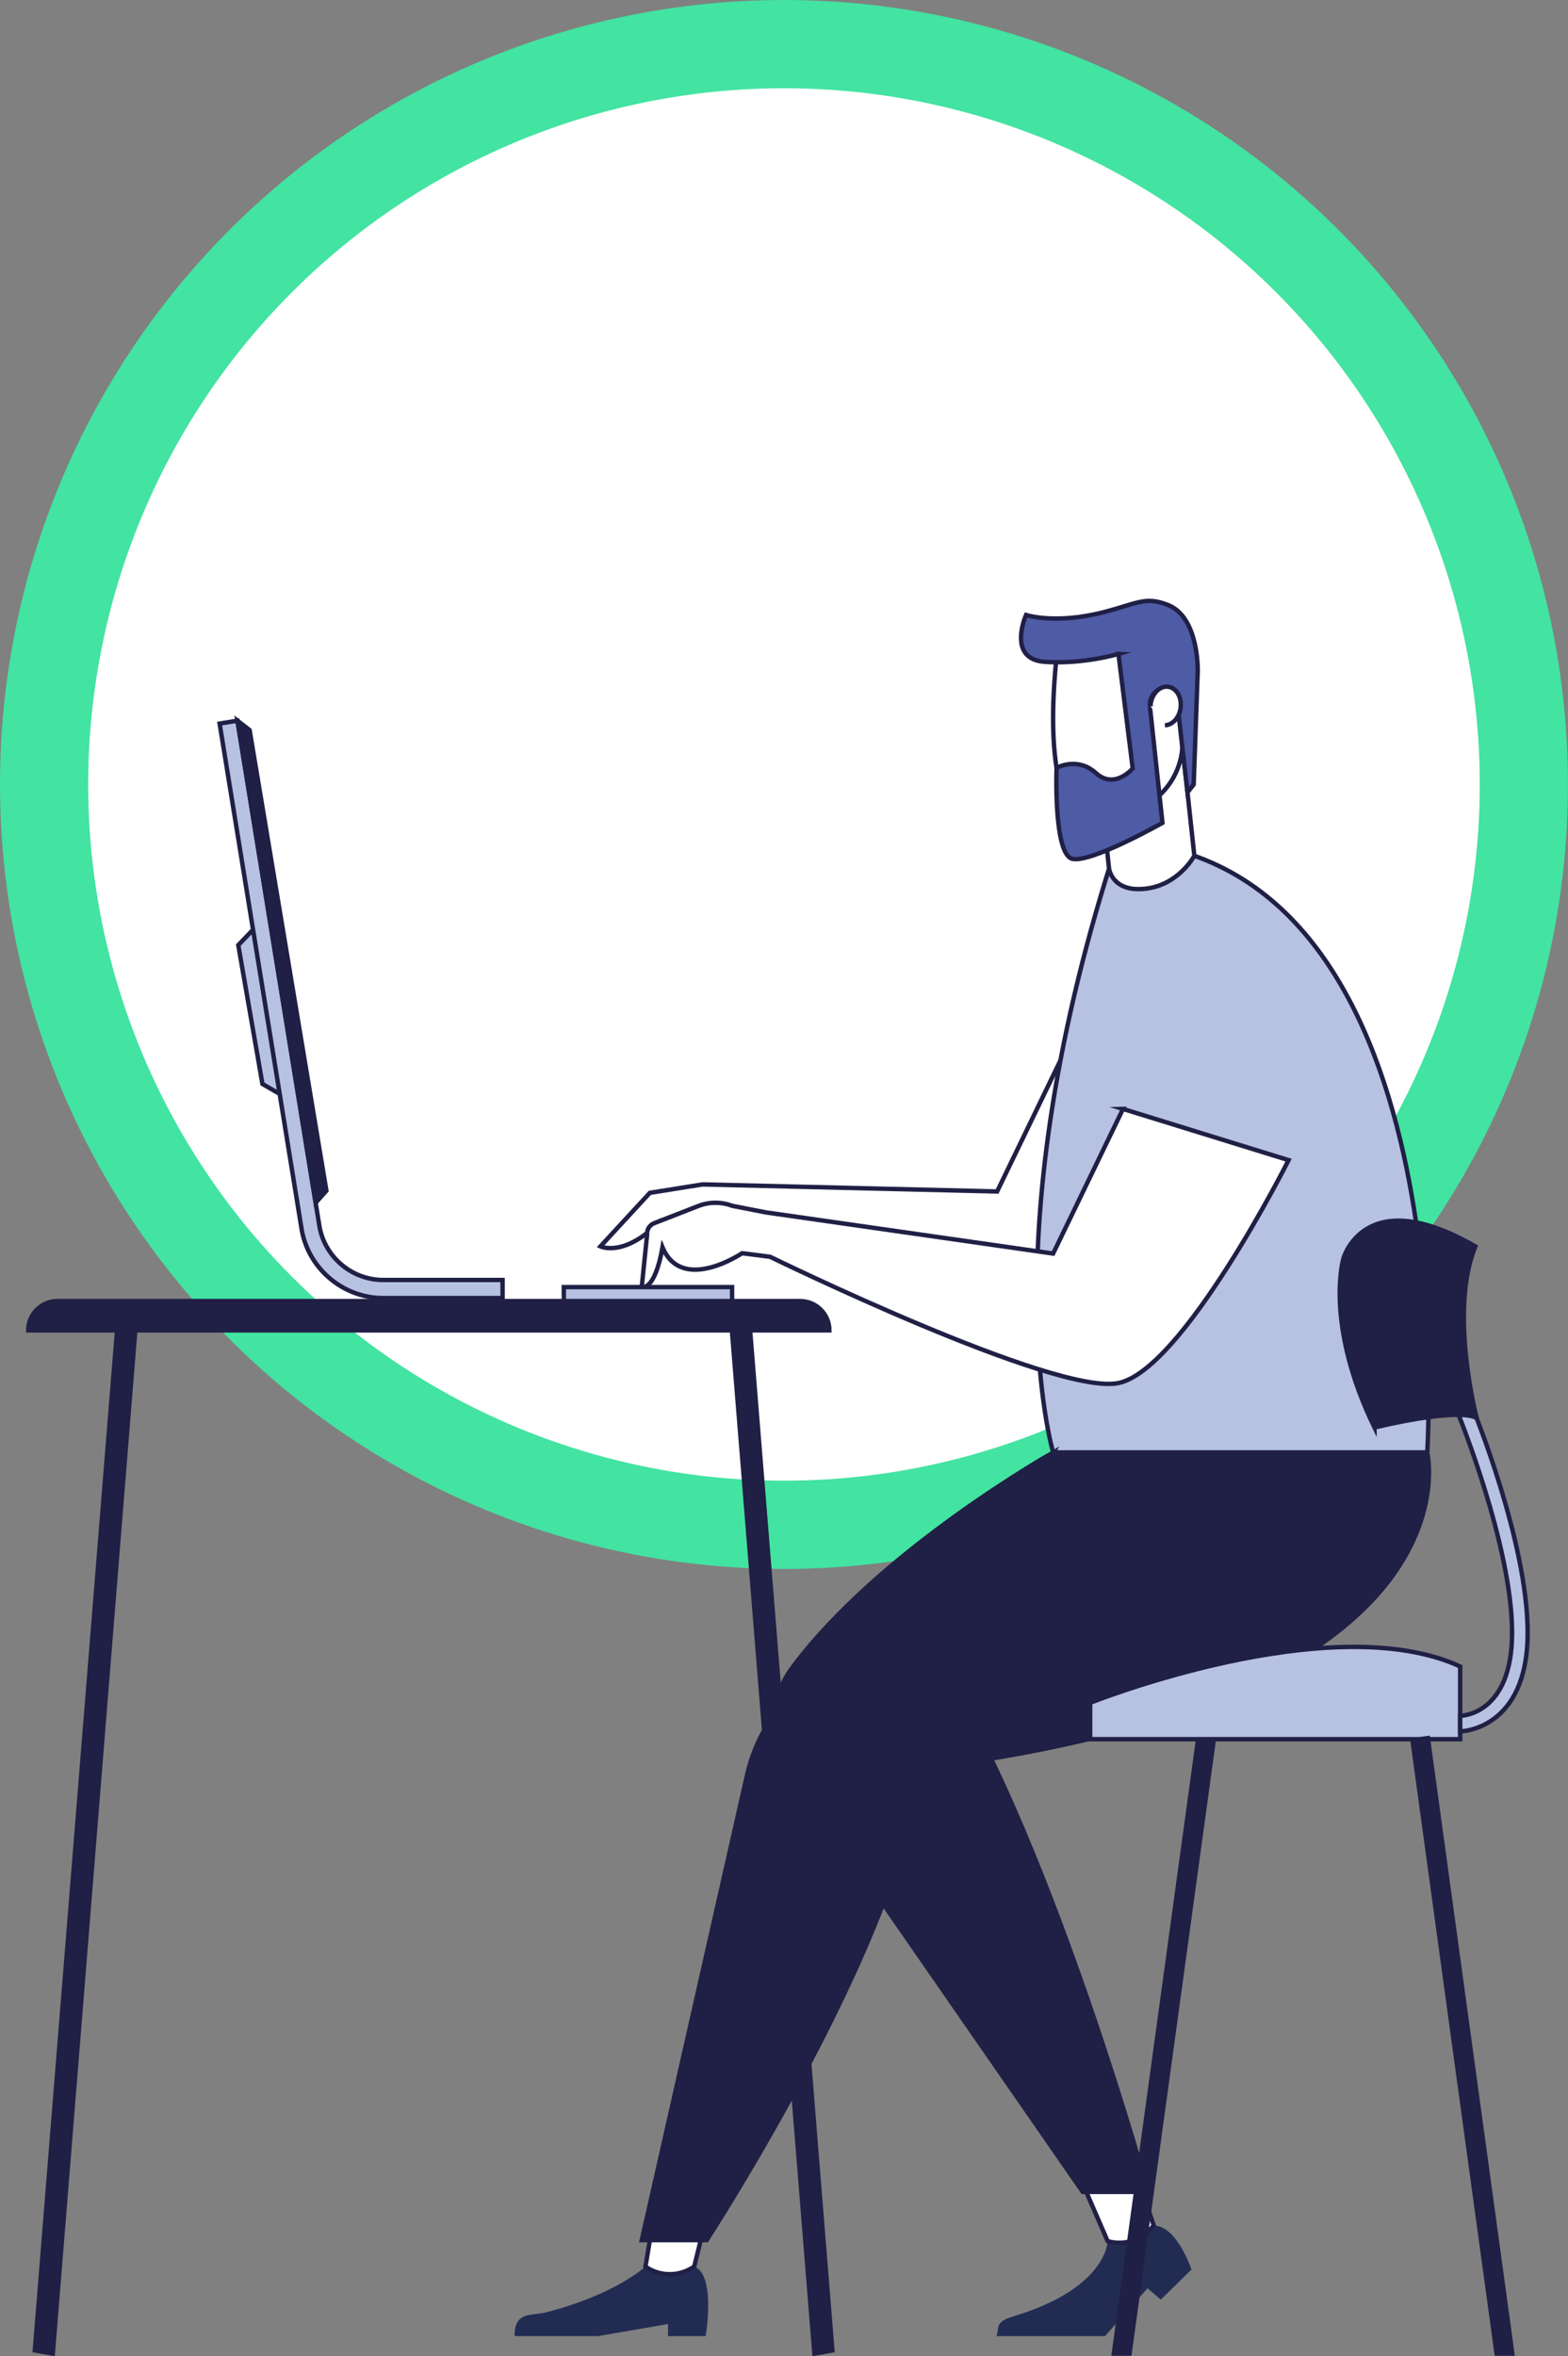
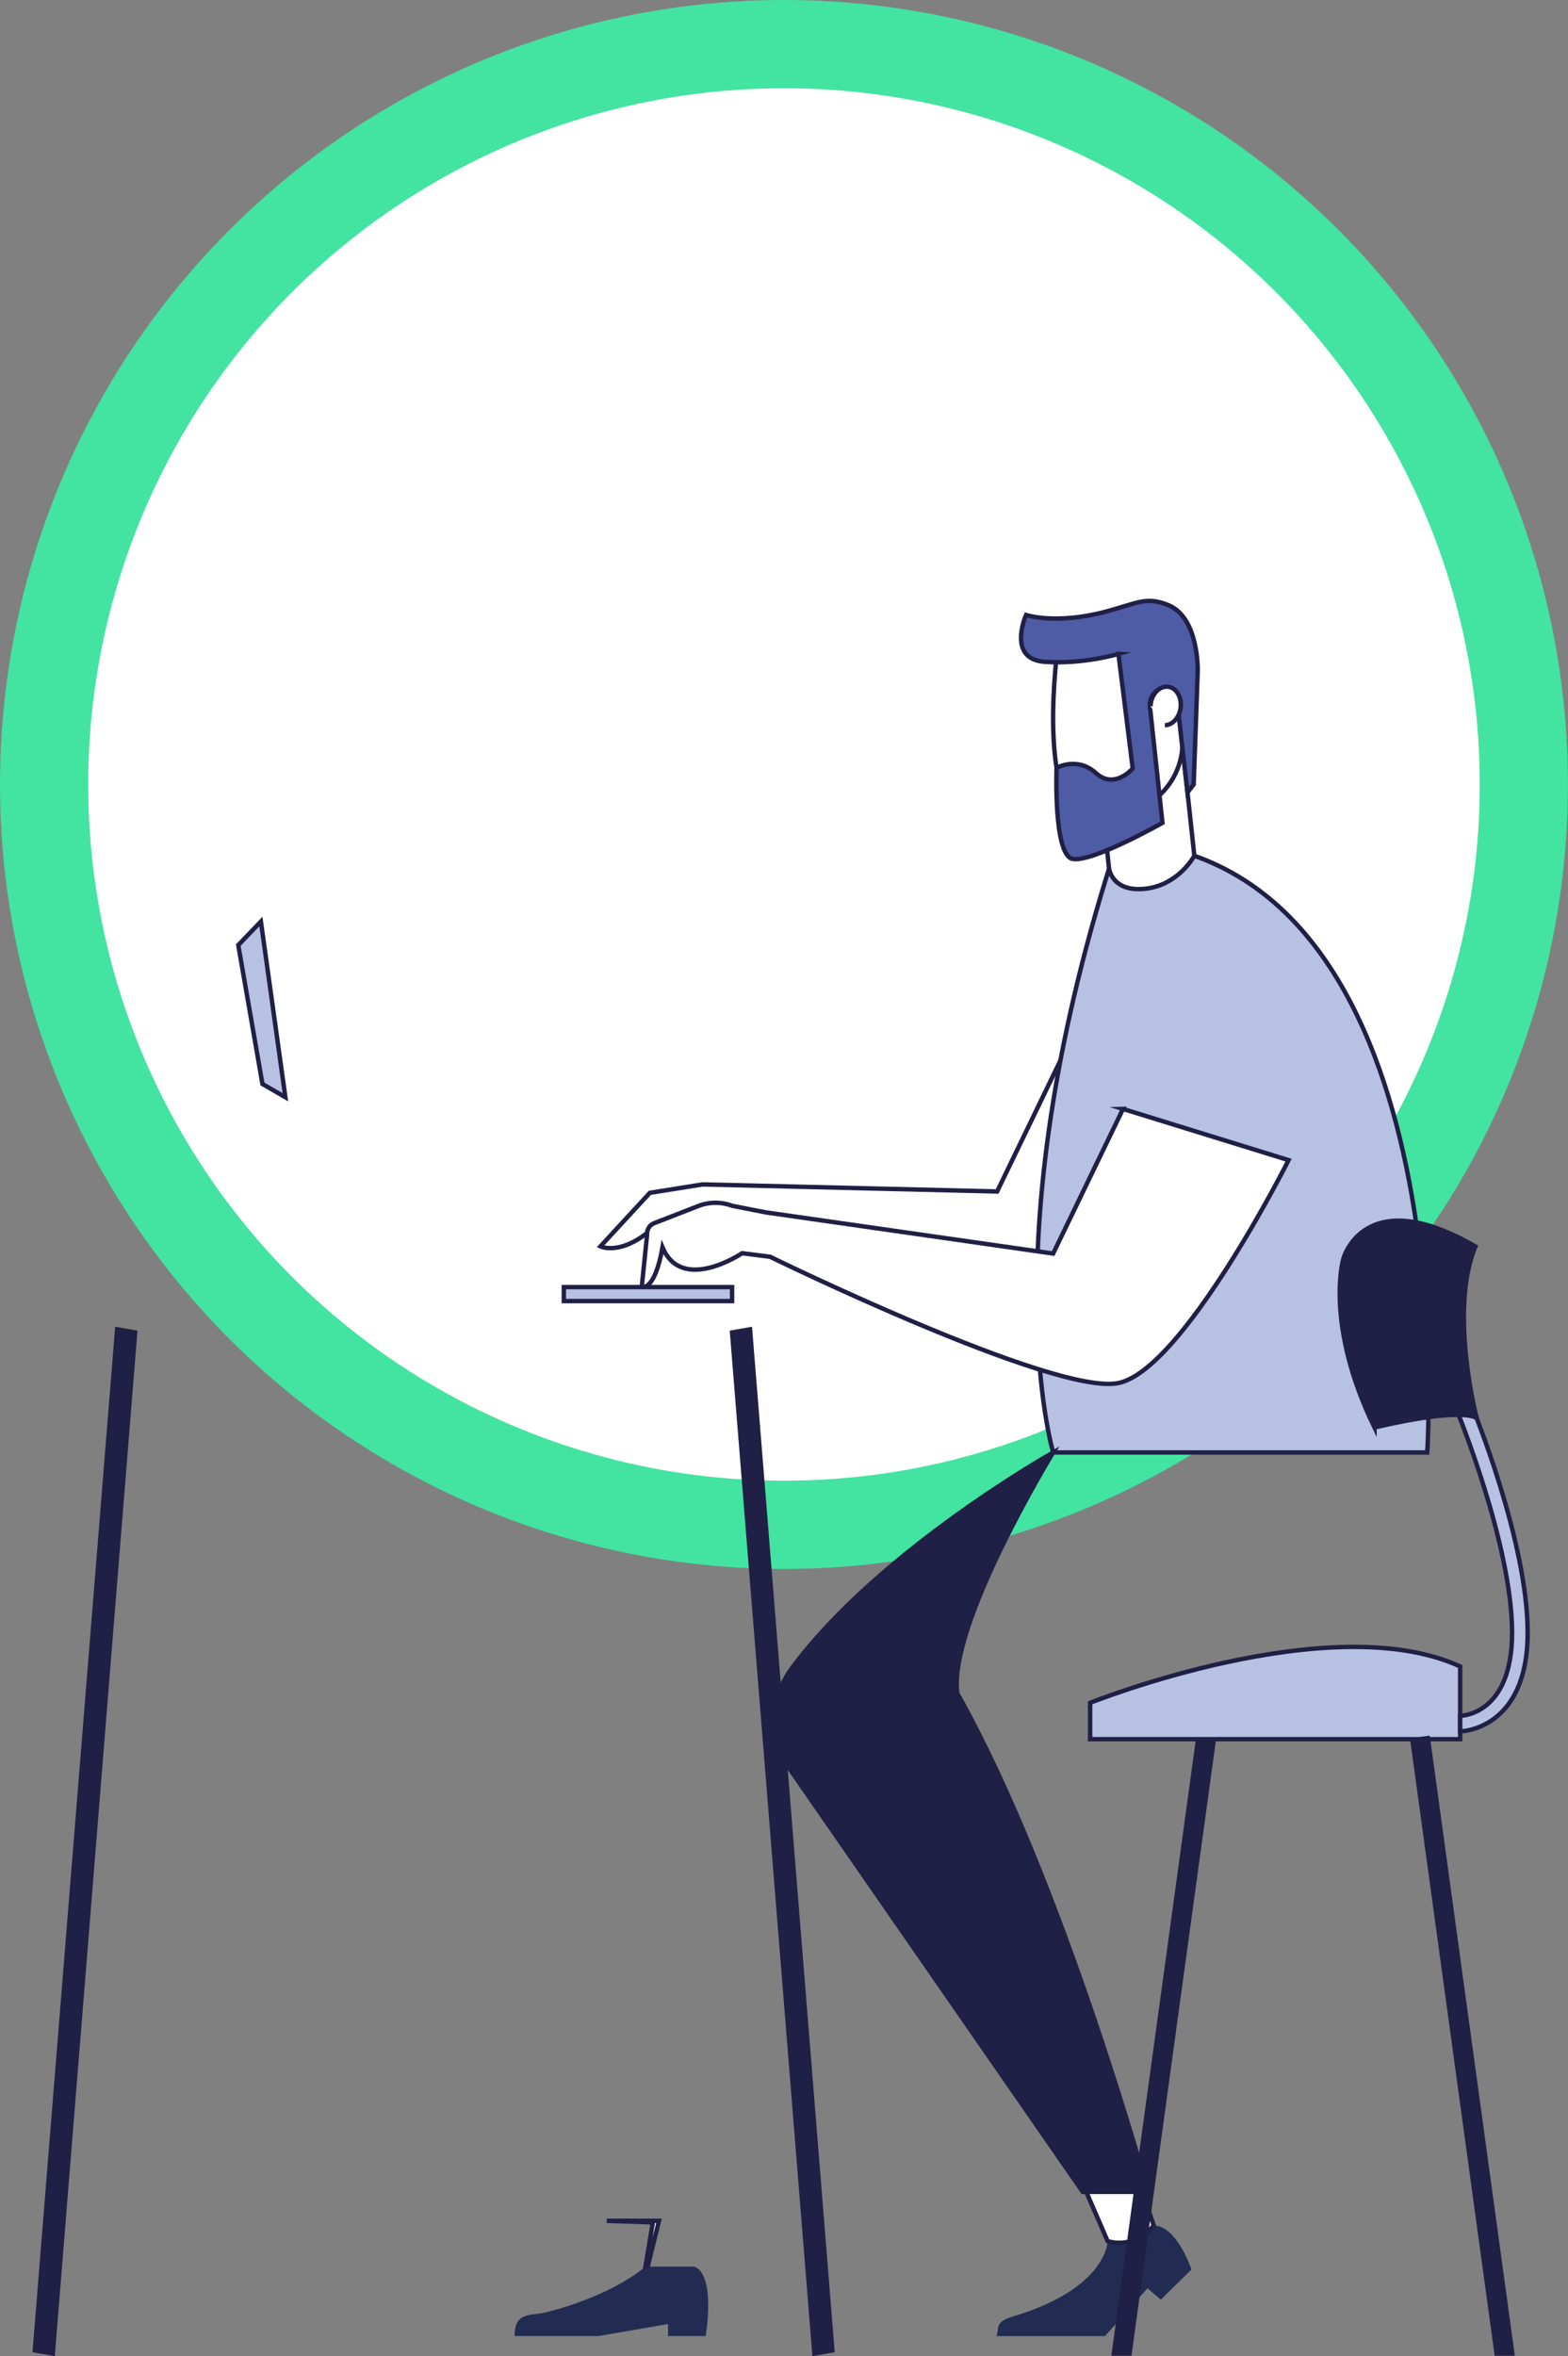
<svg xmlns="http://www.w3.org/2000/svg" id="Layer_2" viewBox="0 0 355.55 533.93">
  <rect x="0" y="0" width="355.55" height="533.93" fill="#808080" stroke="none" />
  <g id="_ëîé_1">
    <circle cx="177.77" cy="177.77" r="167.77" fill="#fff" stroke="#43e3a1" stroke-miterlimit="10" stroke-width="20" />
    <g>
      <path d="M241.95,237.22l-15.85,32.78-66.79-1.6-11.95,1.91-11.21,12.14s5.46,2.65,13.66-5.84c4.7-.33,7.66-.81,9.5-1.33v2.64s66.79,24.17,81.46,21.43c14.68-2.73,38.73-50.54,38.73-50.54l-37.56-11.61Z" fill="#fff" stroke="#201f45" stroke-miterlimit="10" />
      <polygon points="59.16 208.83 54.03 214.17 59.51 245.64 64.71 248.64 59.16 208.83" fill="#b7c2e2" stroke="#201f45" stroke-miterlimit="10" />
      <path d="M253.48,190.6c79.12,4.01,70.15,138.54,70.15,138.54h-84.82s-14.79-49.17,14.68-138.54Z" fill="#b7c2e2" stroke="#201f45" stroke-miterlimit="10" />
      <g>
        <path d="M251.16,507.87s-.05,10.66-21.45,17.06c-4.39,1.31-2.96,2.61-3.79,4.46h24.64l9.65-10.84,3,2.58,6.96-6.83s-3.25-9.89-8.54-9.98c-4.37,1.49-10.45,3.56-10.45,3.56Z" fill="#222c53" />
        <path d="M245.5,494.82l5.66,13.05h0c3.64,1.04,7.56-.15,10.01-3.04l.44-.52-3.23-9.49h-12.88Z" fill="#fff" stroke="#201f45" stroke-miterlimit="10" />
      </g>
      <g>
        <path d="M268.13,169.02l2.69,24.91s-3.54,6.65-11.15,7.47c-7.61,.82-8.2-4.66-8.2-4.66l-1.75-16.23,10.94-4.15,7.47-7.34Z" fill="#fff" stroke="#201f45" stroke-miterlimit="10" />
        <path d="M249.27,185.42c-2.35,.18-4.56,.03-5.81-.86-7.92-10.04-3.35-39.88-3.35-39.88l24.99,1.75,2.88,19.36c.77,5.17-.97,10.39-4.68,14.07h0c-4.06,3.14-8.91,5.16-14.03,5.56Z" fill="#fff" stroke="#201f45" stroke-miterlimit="10" />
        <path d="M253.62,148.18s-7.97,2.4-16.7,1.8c-8.72-.6-4.26-10.62-4.26-10.62,0,0,6.65,2.21,17.73-.67,7.48-1.94,9.36-3.64,14.51-1.57,7,2.82,6.69,14.95,6.69,14.95l-.92,25.71-1.4,1.79s-1.93-16.66-2.48-21.78c-1.68-2.18-3.23-2.01-4.37-1.3-1.23,.77-1.81,2.26-1.66,3.7l2.83,26.28s-15.96,9.02-20.36,8.17c-4.4-.85-3.65-20.63-3.65-20.63,0,0,4.68-2.66,8.94,1.19,4.23,3.82,8.33-1.07,8.33-1.07l-3.24-25.95Z" fill="#4e5ba5" stroke="#201f45" stroke-miterlimit="10" />
        <path d="M264.15,164.35c1.9-.05,3.51-2.04,3.6-4.46,.09-2.41-1.37-4.33-3.27-4.29-1.9,.05-3.51,2.04-3.6,4.46" fill="#fff" stroke="#201f45" stroke-miterlimit="10" />
      </g>
      <path d="M238.8,329.15s-39.45,22.14-59.25,48.9c-5.02,6.78-5.21,15.99-.4,22.93,28.58,41.2,66.37,95.72,66.37,95.72h14.82s-19.58-71.02-43.25-112.91c-2.28-15.48,21.71-54.64,21.71-54.64Z" fill="#201f45" stroke="#201f45" stroke-miterlimit="10" />
      <g>
        <path d="M146.36,513.63s-6.87,6.37-22.52,10.36c-3.45,.88-7.16-.3-7.16,5.39h19l15.8-2.73v2.73h8.54s2.38-13.96-2.61-15.75h-11.04Z" fill="#222c53" />
-         <path d="M148.04,503.61l-1.68,10.03h0c3.11,2.16,7.2,2.3,10.46,.35l.59-.35,2.48-10.03h-11.84Z" fill="#fff" stroke="#201f45" stroke-miterlimit="10" />
+         <path d="M148.04,503.61l-1.68,10.03h0l.59-.35,2.48-10.03h-11.84Z" fill="#fff" stroke="#201f45" stroke-miterlimit="10" />
      </g>
      <path d="M254.65,251.29l-15.85,32.78-65.16-9.33-7.61-1.49c-2.49-.93-5.23-.92-7.7,.05l-10,3.89c-1.03,.4-1.68,1.43-1.59,2.53l-1.22,11.89s2.88,1.25,4.71-8.95c4.41,10.54,18.05,1.33,18.05,1.33l6.34,.81s64.17,31.37,78.84,28.64c14.68-2.73,38.73-50.54,38.73-50.54l-37.56-11.61Z" fill="#fff" stroke="#201f45" stroke-miterlimit="10" />
-       <path d="M323.63,329.15s12.34,51.92-101.48,69.78c-7.92,1.24-14.24,7.13-16.21,14.9-9.76,38.56-45.7,93.8-45.7,93.8h-14.71l23.86-105.35c1.71-7.55,5.67-14.4,11.36-19.64l58.05-53.48h84.82Z" fill="#201f45" stroke="#201f45" stroke-miterlimit="10" />
      <g>
        <polygon points="252.57 533.35 271.71 393.87 275.21 394.35 256.13 533.35 252.57 533.35" fill="#201f45" stroke="#201f45" stroke-miterlimit="10" />
        <g>
          <g>
            <path d="M247.19,394.12h83.91v-16.48c-29.43-13.54-83.91,8.24-83.91,8.24v8.24Z" fill="#b7c2e2" stroke="#201f45" stroke-miterlimit="10" />
            <path d="M331.1,392.35v-3.53c.47,0,11.77-.37,11.77-18.83,0-20.02-12.51-50.34-12.64-50.65l3.26-1.36c.53,1.27,12.91,31.29,12.91,52,0,22.11-15.15,22.37-15.3,22.37Z" fill="#b7c2e2" stroke="#201f45" stroke-miterlimit="10" />
            <path d="M311.67,323.48c20.6-4.82,23.17-2.1,23.17-2.1,0,0-6.34-24.37-.29-38.92-25.27-14.59-29.94,2.77-29.94,2.77,0,0-4.37,14.74,7.06,38.26Z" fill="#201f45" stroke="#201f45" stroke-miterlimit="10" />
          </g>
          <polygon points="339.36 533.35 320.28 394.35 323.78 393.87 342.92 533.35 339.36 533.35" fill="#201f45" stroke="#201f45" stroke-miterlimit="10" />
        </g>
      </g>
      <g>
-         <path d="M6.41,301.48H188.07c0-3.67-2.97-6.64-6.64-6.64H13.04c-3.67,0-6.64,2.97-6.64,6.64h0Z" fill="#201f45" stroke="#201f45" stroke-miterlimit="10" />
        <polygon points="184.67 533.35 188.74 532.63 170.07 301.24 166 301.95 184.67 533.35" fill="#201f45" stroke="#201f45" stroke-miterlimit="10" />
        <polygon points="11.97 533.35 7.9 532.63 26.57 301.24 30.64 301.95 11.97 533.35" fill="#201f45" stroke="#201f45" stroke-miterlimit="10" />
      </g>
      <rect x="127.85" y="291.67" width="38.15" height="3.17" transform="translate(293.85 586.51) rotate(-180)" fill="#b7c2e2" stroke="#201f45" stroke-miterlimit="10" />
-       <path d="M86.91,294.16h27.05v-4.1h-27.05c-7.31,0-13.57-5.46-14.56-12.7l-18.51-114.05-4.04,.66,18.5,114c1.27,9.21,9.27,16.19,18.62,16.19Z" fill="#b7c2e2" stroke="#201f45" stroke-miterlimit="10" />
-       <polygon points="53.84 163.31 56.6 165.44 74.01 269.83 71.57 272.57 53.84 163.31" fill="#201f45" stroke="#201f45" stroke-miterlimit="10" />
    </g>
  </g>
</svg>